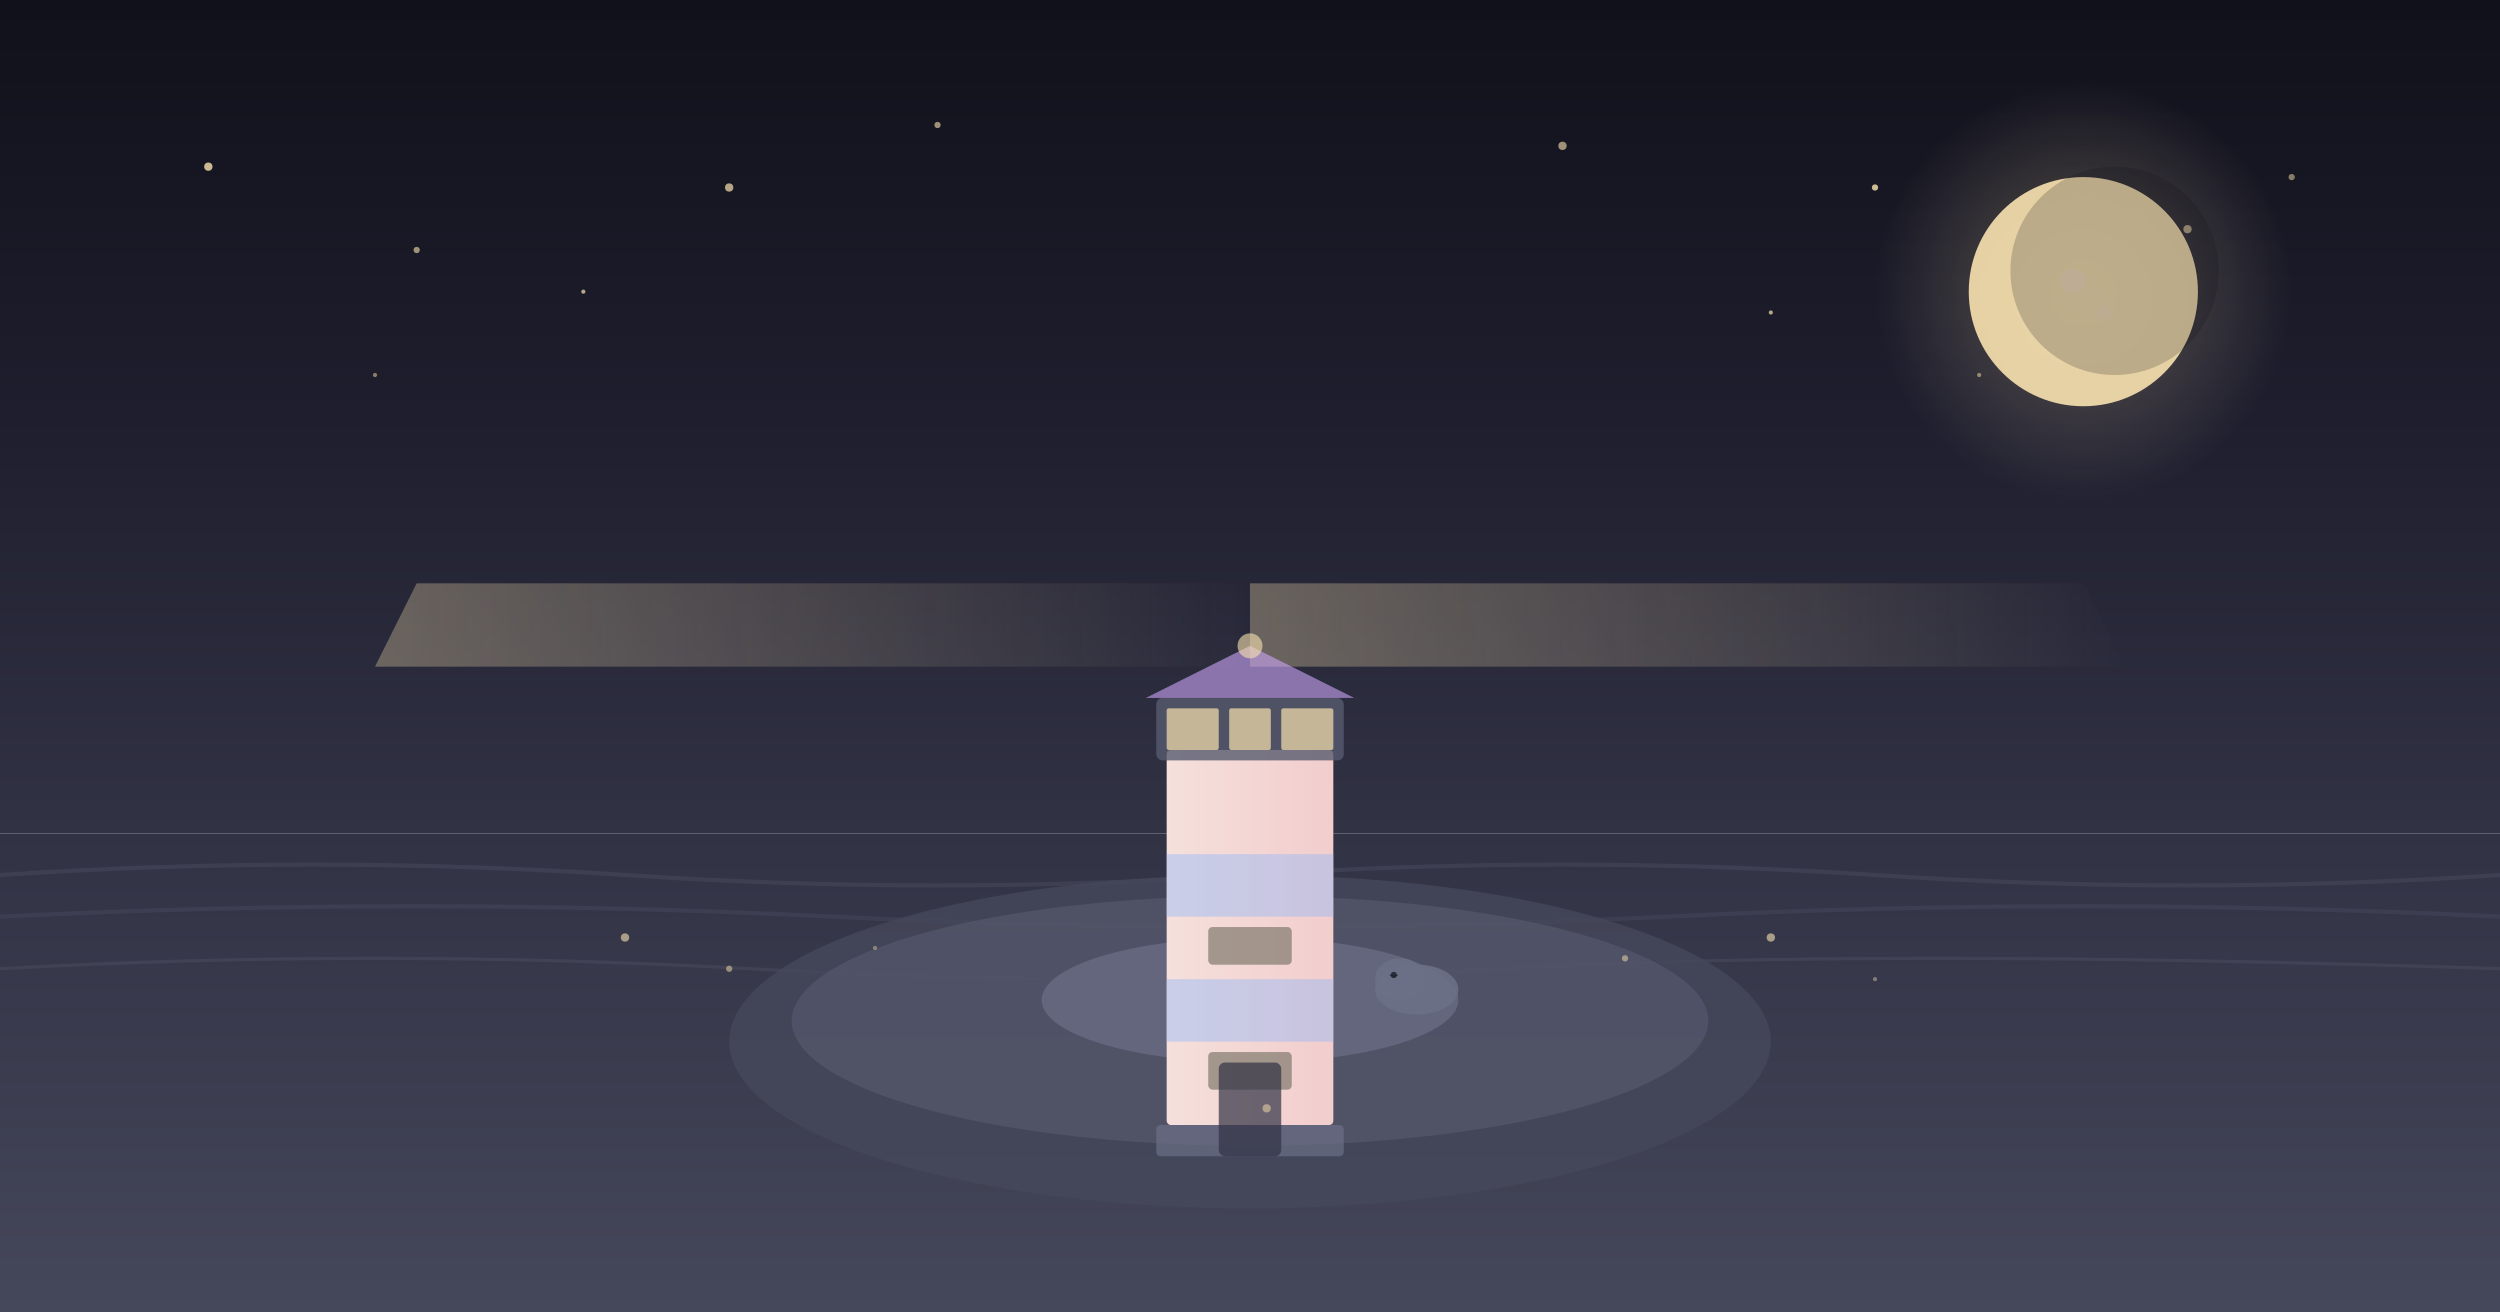
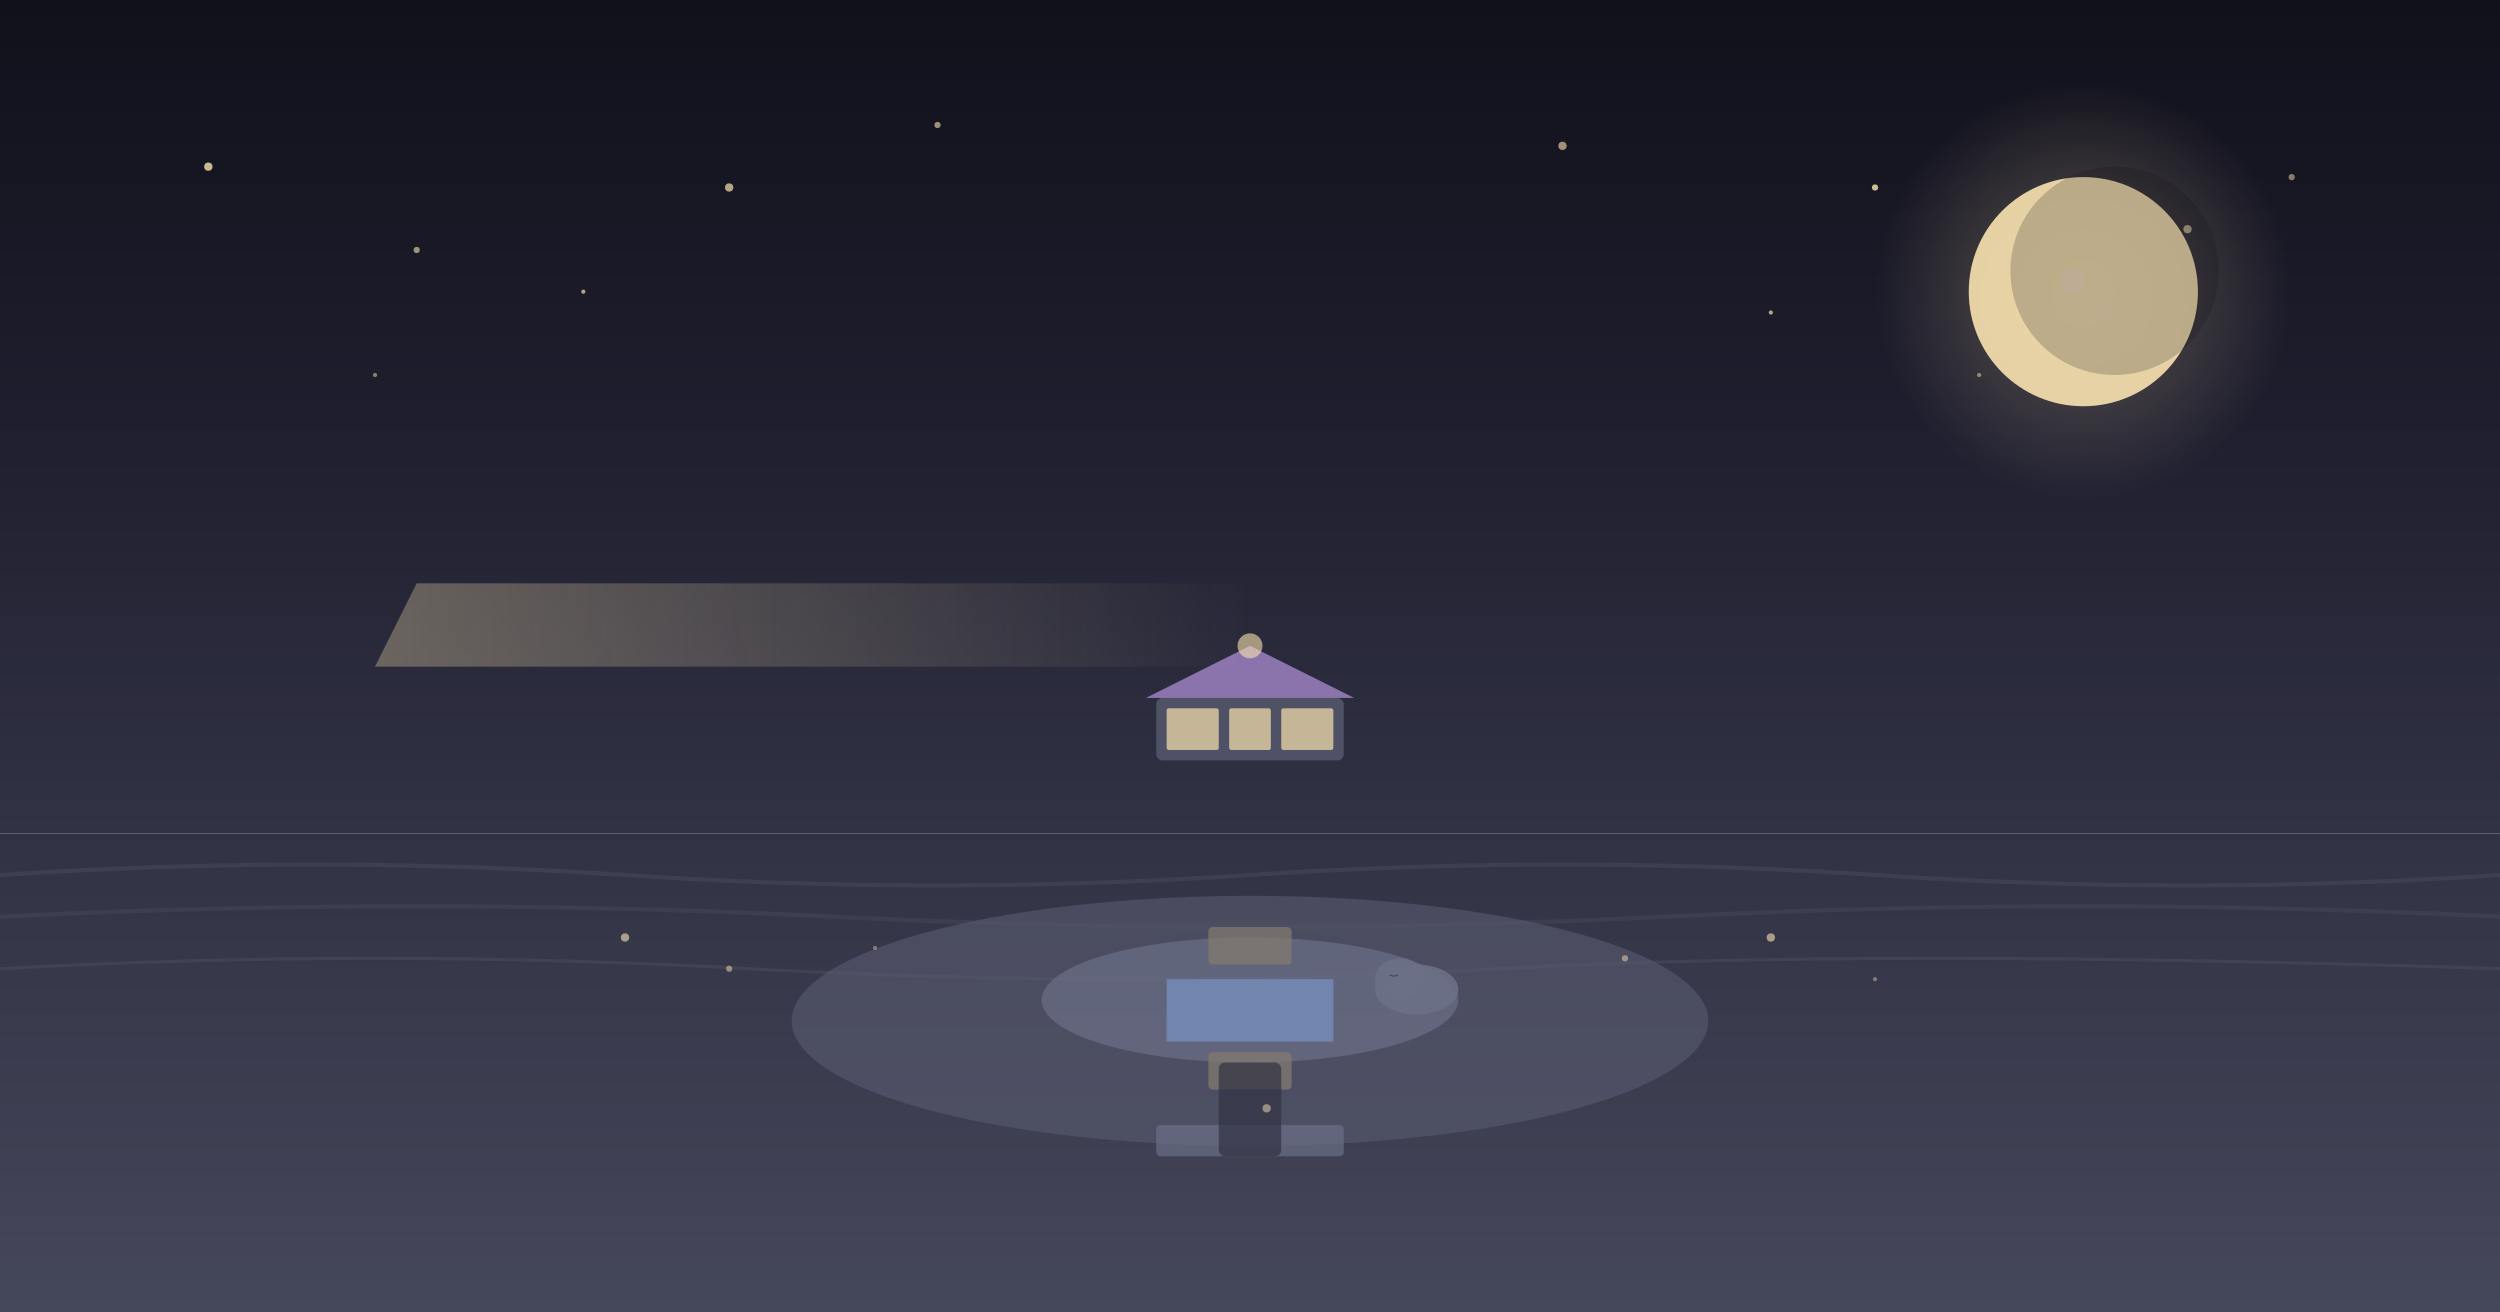
<svg xmlns="http://www.w3.org/2000/svg" viewBox="0 0 1200 630">
  <defs>
    <linearGradient id="skyGradient" x1="0%" y1="0%" x2="0%" y2="100%">
      <stop offset="0%" style="stop-color:#11111b;stop-opacity:1" />
      <stop offset="50%" style="stop-color:#1e1e2e;stop-opacity:1" />
      <stop offset="100%" style="stop-color:#313244;stop-opacity:1" />
    </linearGradient>
    <linearGradient id="oceanGradient" x1="0%" y1="0%" x2="0%" y2="100%">
      <stop offset="0%" style="stop-color:#313244;stop-opacity:1" />
      <stop offset="100%" style="stop-color:#45475a;stop-opacity:1" />
    </linearGradient>
    <linearGradient id="lighthouseBody" x1="0%" y1="0%" x2="100%" y2="0%">
      <stop offset="0%" style="stop-color:#f5e0dc;stop-opacity:1" />
      <stop offset="100%" style="stop-color:#f2cdcd;stop-opacity:1" />
    </linearGradient>
    <linearGradient id="lightBeam" x1="0%" y1="0%" x2="100%" y2="0%">
      <stop offset="0%" style="stop-color:#f9e2af;stop-opacity:0.4" />
      <stop offset="50%" style="stop-color:#f9e2af;stop-opacity:0.2" />
      <stop offset="100%" style="stop-color:#f9e2af;stop-opacity:0" />
    </linearGradient>
    <radialGradient id="moonGlow">
      <stop offset="0%" style="stop-color:#f9e2af;stop-opacity:0.3" />
      <stop offset="100%" style="stop-color:#f9e2af;stop-opacity:0" />
    </radialGradient>
  </defs>
  <rect width="1200" height="400" fill="url(#skyGradient)" />
  <circle cx="100" cy="80" r="2" fill="#f9e2af" opacity="0.8" />
  <circle cx="200" cy="120" r="1.5" fill="#f9e2af" opacity="0.6" />
  <circle cx="350" cy="90" r="2" fill="#f9e2af" opacity="0.7" />
  <circle cx="180" cy="180" r="1" fill="#f9e2af" opacity="0.5" />
  <circle cx="450" cy="60" r="1.5" fill="#f9e2af" opacity="0.6" />
  <circle cx="280" cy="140" r="1" fill="#f9e2af" opacity="0.7" />
  <circle cx="900" cy="90" r="1.5" fill="#f9e2af" opacity="0.8" />
  <circle cx="1050" cy="110" r="2" fill="#f9e2af" opacity="0.6" />
  <circle cx="850" cy="150" r="1" fill="#f9e2af" opacity="0.7" />
  <circle cx="1100" cy="85" r="1.5" fill="#f9e2af" opacity="0.5" />
  <circle cx="950" cy="180" r="1" fill="#f9e2af" opacity="0.5" />
  <circle cx="750" cy="70" r="2" fill="#f9e2af" opacity="0.6" />
  <circle cx="1000" cy="140" r="100" fill="url(#moonGlow)" />
  <circle cx="1000" cy="140" r="55" fill="#f9e2af" opacity="0.9" />
  <circle cx="1015" cy="130" r="50" fill="#11111b" opacity="0.2" />
  <circle cx="995" cy="135" r="6" fill="#cba6f7" opacity="0.1" />
  <circle cx="1010" cy="150" r="4" fill="#cba6f7" opacity="0.08" />
  <rect y="400" width="1200" height="230" fill="url(#oceanGradient)" />
  <path d="M 0 420 Q 150 410 300 420 T 600 420 T 900 420 T 1200 420" fill="none" stroke="#585b70" stroke-width="2" opacity="0.3" />
  <path d="M 0 440 Q 200 430 400 440 T 800 440 T 1200 440" fill="none" stroke="#585b70" stroke-width="2" opacity="0.25" />
  <path d="M 0 465 Q 180 455 360 465 T 720 465 T 1200 465" fill="none" stroke="#6c7086" stroke-width="1.5" opacity="0.2" />
-   <ellipse cx="600" cy="500" rx="250" ry="80" fill="#45475a" opacity="0.8" />
  <ellipse cx="600" cy="490" rx="220" ry="60" fill="#585b70" opacity="0.6" />
  <ellipse cx="600" cy="480" rx="100" ry="30" fill="#6c7086" opacity="0.7" />
  <g opacity="0.8">
    <path d="M 600 280 L 200 280 L 180 320 L 600 320 Z" fill="url(#lightBeam)" />
-     <path d="M 600 280 L 1000 280 L 1020 320 L 600 320 Z" fill="url(#lightBeam)" />
  </g>
  <g transform="translate(600, 300)">
-     <rect x="-40" y="60" width="80" height="180" fill="url(#lighthouseBody)" rx="2" />
-     <rect x="-40" y="110" width="80" height="30" fill="#89b4fa" opacity="0.4" />
    <rect x="-40" y="170" width="80" height="30" fill="#89b4fa" opacity="0.4" />
    <rect x="-20" y="145" width="40" height="18" fill="#313244" opacity="0.6" rx="2" />
    <rect x="-20" y="205" width="40" height="18" fill="#313244" opacity="0.6" rx="2" />
    <rect x="-20" y="145" width="40" height="18" fill="#f9e2af" opacity="0.3" rx="2" />
    <rect x="-20" y="205" width="40" height="18" fill="#f9e2af" opacity="0.3" rx="2" />
    <rect x="-45" y="35" width="90" height="30" fill="#585b70" opacity="0.8" rx="3" />
    <rect x="-40" y="40" width="25" height="20" fill="#f9e2af" opacity="0.7" rx="1" />
    <rect x="-10" y="40" width="20" height="20" fill="#f9e2af" opacity="0.7" rx="1" />
    <rect x="15" y="40" width="25" height="20" fill="#f9e2af" opacity="0.7" rx="1" />
    <path d="M -50 35 L 0 10 L 50 35 Z" fill="#cba6f7" opacity="0.6" />
    <circle cx="0" cy="10" r="6" fill="#f9e2af" opacity="0.6" />
    <rect x="-45" y="240" width="90" height="15" fill="#6c7086" opacity="0.7" rx="2" />
    <rect x="-15" y="210" width="30" height="45" fill="#313244" opacity="0.7" rx="3" />
    <circle cx="8" cy="232" r="2" fill="#f9e2af" opacity="0.5" />
  </g>
  <circle cx="300" cy="450" r="2" fill="#f9e2af" opacity="0.6" />
  <circle cx="350" cy="465" r="1.5" fill="#f9e2af" opacity="0.5" />
  <circle cx="420" cy="455" r="1" fill="#f9e2af" opacity="0.4" />
  <circle cx="780" cy="460" r="1.5" fill="#f9e2af" opacity="0.5" />
  <circle cx="850" cy="450" r="2" fill="#f9e2af" opacity="0.6" />
  <circle cx="900" cy="470" r="1" fill="#f9e2af" opacity="0.4" />
  <g transform="translate(680, 475)">
    <ellipse cx="0" cy="0" rx="20" ry="12" fill="#6c7086" opacity="0.9" />
    <ellipse cx="-8" cy="-5" rx="12" ry="10" fill="#6c7086" opacity="0.9" />
-     <circle cx="-11" cy="-7" r="1.5" fill="#11111b" opacity="0.7" />
    <path d="M -13 -7 Q -11 -6 -9 -7" stroke="#11111b" stroke-width="0.5" fill="none" opacity="0.5" />
  </g>
</svg>